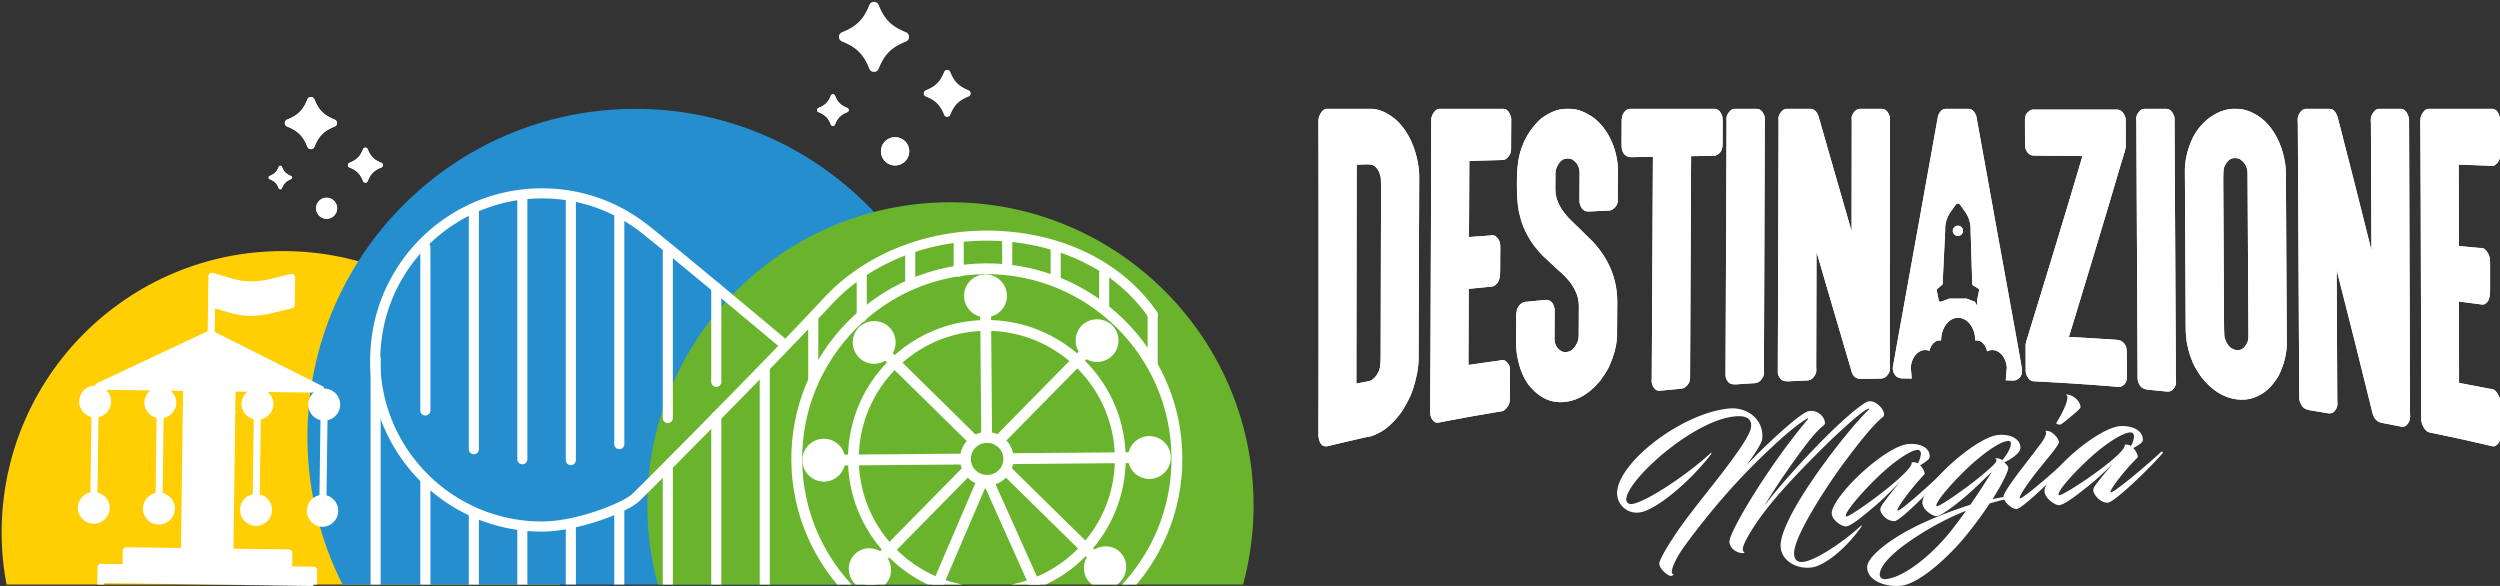
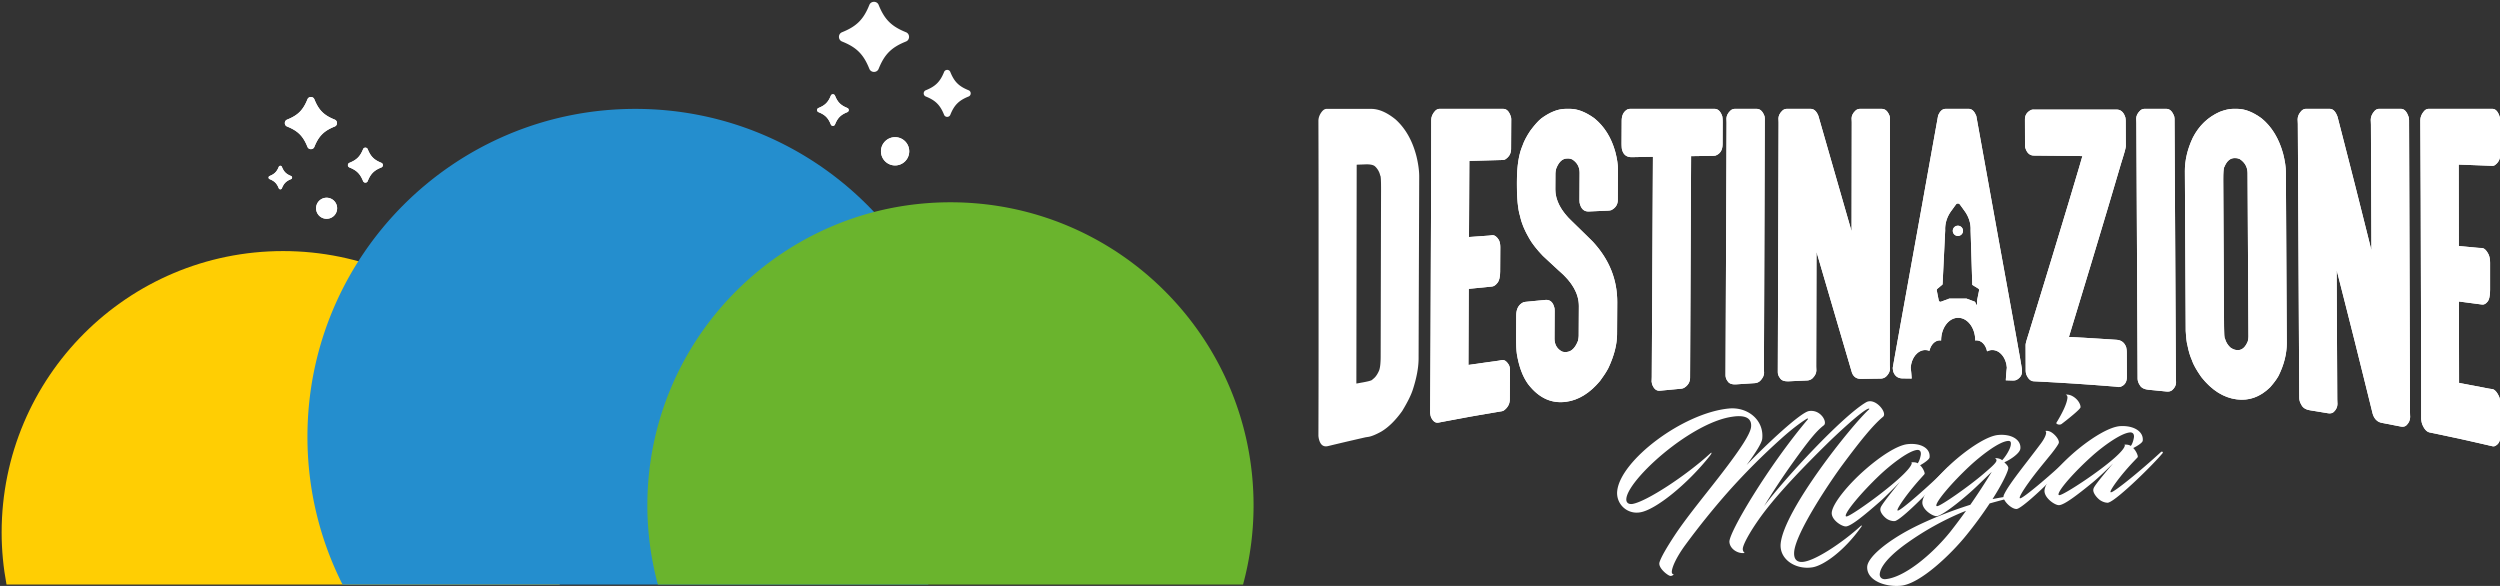
<svg xmlns="http://www.w3.org/2000/svg" xmlns:xlink="http://www.w3.org/1999/xlink" width="256" height="60" xml:space="preserve">
  <rect width="100%" height="100%" fill="#333333" stroke="none" />
  <path fill="#FFCE03" d="M57.306 59.854c.322-1.725.5-3.504.5-5.325 0-15.915-12.903-28.819-28.821-28.819C13.071 25.71.168 38.614.168 54.529c0 1.821.176 3.601.499 5.325h56.639z" />
  <path fill="#FFF" d="M176.707 47.951c1.418-1.871 2.521-3.484 2.602-4.223.117-1.115-.934-1.209-1.927-1.054-1.839.257-4.142 1.526-6.157 3.054-2.524 1.917-4.583 4.219-4.687 5.331-.044.406.218.607.636.543 1.429-.251 5.442-2.87 7.922-5.139.253-.239.187-.029.007.199-2.273 2.875-5.56 5.553-7.158 5.802a2.003 2.003 0 0 1-2.343-2.187c.334-3.143 6.709-7.97 11.402-8.442 1.962-.206 3.653 1.184 3.449 3.096-.044.421-.657 1.414-1.601 2.686 2.007-2.094 5.529-5.392 6.392-5.526.419-.064.901.045 1.284.458.316.335.463.823.232 1.003-.724.555-1.454 1.421-3.166 3.812a74.364 74.364 0 0 0-2.954 4.465c2.067-2.788 8.034-9.229 10.446-10.633.923-.541 2.222 1.079 1.741 1.481-1.042.861-2.362 2.506-4.097 4.841-1.239 1.661-4.884 7.06-5.01 9.03-.036.604.186.925.617.987 1.197.183 4.468-2.077 6.161-3.64.096-.083.245-.151.095.059-1.748 2.465-3.861 3.963-5.013 4.142-1.7.265-3.41-.821-3.236-2.459.367-3.448 7.196-12.021 9.031-13.703.079-.068.024-.104-.017-.094-.577.088-3.455 2.802-4.214 3.548-2.578 2.537-4.777 4.846-6.319 6.824-1.345 1.732-2.286 3.39-2.357 3.927a.508.508 0 0 0 .189.485c-.692.108-1.513-.405-1.565-1.124-.086-.927 3.95-7.726 8.018-12.547.048-.05.013-.13-.062-.091-.331.194-1.291.827-2.669 2.069a68.638 68.638 0 0 0-5.373 5.382 78.676 78.676 0 0 0-4.45 5.521c-.899 1.238-1.309 2.185-1.359 2.65-.018.173.026.294.125.294.139.02-.063.21-.262.196-.215.018-1.303-.81-1.127-1.392.175-.568.776-1.573 1.536-2.734 1.389-2.109 3.638-4.766 5.238-6.897" />
  <path fill="#FFF" d="M196.615 47.644c.287.256.495.732.466.865-.004.029-.019.045-.039.073l-.402.448c-1.412 1.575-2.3 2.921-2.342 3.184-.005.043-.008.072.064.064.318-.035 2.966-2.323 5.075-4.393.11-.111.258-.016.175.095-.782 1.032-4.566 4.992-5.504 5.354-.046.021-.061.023-.075.023-.247.027-.636-.07-.913-.296-.33-.265-.629-.674-.566-.981a.57.57 0 0 1 .043-.149c.112-.255.715-1.067 1.965-2.596-.533.561-1.446 1.493-2.063 2.035-1.609 1.411-2.91 2.473-3.447 2.534-.418.047-1.56-.671-1.478-1.438.099-.929 1.678-2.866 3.477-4.426 1.529-1.332 3.22-2.438 4.263-2.557 1.361-.151 2.375.409 2.275 1.35-.024.217-.581.595-.974.811m-.9-.287c.104-.039.491-.039.65.086.127-.128.252-.486.316-.823.064-.351-.068-.578-.372-.546-.94.105-2.851 1.64-3.9 2.645-1.8 1.72-3.357 3.583-3.409 4.075-.006.043.004.1.104.088.551-.061 6.423-4.286 6.657-5.429a.097.097 0 0 0-.046-.096" />
  <path fill="#FFF" d="M201.785 50.384c-1.742 1.538-3.047 2.432-3.453 2.471-.42.037-1.563-.703-1.48-1.47.098-.93 1.682-2.839 3.481-4.37 1.534-1.302 3.229-2.375 4.27-2.473 1.438-.132 2.375.528 2.282 1.398-.055.52-1.178 1.213-1.642 1.397.181.184.417.392.409.607-.004.029-.03.133-.033.16-.153.502-.651 1.538-1.583 3.002.794-.157.924-.171 1.464-.263.089-.01.123.203-.04.247-.722.182-1.004.266-1.716.458a40.465 40.465 0 0 1-2.419 3.292c-1.49 1.847-4.679 4.952-6.681 5.139-1.699.154-3.488-.584-3.445-1.922.034-.993 2.016-2.624 4.57-3.95 1.9-.979 4.134-1.83 5.992-2.418a65.053 65.053 0 0 0 2.196-3.373c-.766.732-1.505 1.474-2.172 2.068m-.463 1.922-.42.165a29.306 29.306 0 0 0-5.542 3.082c-.824.576-2.746 2.031-2.872 3.205-.037.362.228.582.589.547 1.916-.175 4.733-2.488 6.639-4.857.549-.698 1.1-1.438 1.606-2.142m4.585-6.765c.024-.216.015-.418-.304-.388-.958.086-2.824 1.565-3.908 2.57-1.804 1.687-3.364 3.522-3.416 4.015-.006.043.002.102.104.09.364-.033 3.14-1.951 4.704-3.286.615-.532 1.326-1.112 1.353-1.375.011-.1-.038-.181-.147-.229-.015.004.016-.016.06-.02.146-.014.497.041.667.21.355-.376.838-1.137.887-1.587" />
  <path fill="#FFF" d="M208.421 48.495c-.838 1.082-1.574 2.173-1.604 2.463-.005.045.007.072.065.066.304-.021 2.914-2.188 5.043-4.204.112-.109.276-.021.191.086-.365.445-1.146 1.295-2.212 2.365-1.063 1.073-2.962 2.813-3.399 2.847-.493.037-1.398-.802-1.347-1.293a.756.756 0 0 1 .084-.235c.534-1.105 2.171-3.068 3.75-5.185.304-.411.503-.801.528-1.048.013-.115-.008-.185-.092-.222.016-.002.313-.096.701.177.257.168.738.66.698 1.024-.014.114-.336.586-.735 1.09-.43.537-1.023 1.243-1.671 2.069m2.149-5.195c.629-1.023 1.073-1.948 1.135-2.541.019-.159-.039-.3-.178-.346-.015.002.294-.066.689.149.64.353.865.938.827 1.158-.003.027-.021.043-.054.09-.317.413-1.837 1.575-1.884 1.608-.247.162-.588-.024-.535-.118" />
  <path fill="#248ECE" d="M95.047 59.854a33.437 33.437 0 0 0 3.591-15.124c0-18.545-15.033-33.58-33.577-33.58-18.543 0-33.579 15.034-33.579 33.58 0 5.439 1.296 10.58 3.594 15.124h59.971z" />
  <path fill="#FFF" d="M218.441 45.88c.288.272.495.768.468.897-.002.027-.02.045-.037.074l-.407.427c-1.418 1.501-2.309 2.8-2.351 3.061-.006.045-.007.074.064.07.32-.018 2.979-2.161 5.097-4.116.112-.107.261 0 .178.104-.787.991-4.586 4.753-5.53 5.061a.189.189 0 0 1-.074.02c-.248.014-.64-.11-.919-.354-.329-.286-.631-.714-.57-1.021a.722.722 0 0 1 .045-.146c.115-.253.72-1.034 1.973-2.496-.535.533-1.453 1.416-2.07 1.926-1.616 1.322-2.922 2.315-3.46 2.342-.423.023-1.569-.767-1.487-1.534.101-.929 1.686-2.782 3.489-4.246 1.536-1.248 3.236-2.261 4.284-2.315 1.365-.073 2.386.552 2.283 1.492-.023.215-.579.56-.976.754m-.905-.341c.104-.033.494-.01.652.125.128-.121.253-.476.317-.811.067-.349-.068-.586-.374-.572-.944.051-2.862 1.478-3.916 2.428-1.81 1.624-3.372 3.406-3.424 3.898-.006.043.001.1.104.096.554-.029 6.451-3.93 6.688-5.066a.102.102 0 0 0-.047-.098" />
  <defs>
    <path id="a" d="m138.892 39.234.033-22.328c0-.028.01-.043.029-.043.284-.009.568-.02.853-.031.482-.018.811.048.983.193a1.8 1.8 0 0 1 .546.96c.058-.002.085.461.084 1.392-.015 5.706-.026 11.412-.04 17.119-.001.693-.056 1.174-.159 1.442-.186.433-.41.738-.678.912 0 .085-.321.185-.963.302-.22.038-.439.081-.66.12h-.006c-.014-.001-.023-.014-.022-.038m-3.478-27.866c-.271.318-.408.66-.408 1.021.012 3.68.016 6.577.016 8.689v14.901c0 2.159-.004 5.043-.016 8.65.012.129.029.247.059.356.146.574.448.804.914.697.658-.158 1.945-.468 3.863-.905.202-.029.316-.047.345-.053.326-.07.736-.245 1.234-.517.746-.436 1.464-1.143 2.158-2.11.526-.866.891-1.587 1.082-2.163.397-1.213.598-2.28.603-3.213.019-6.215.041-12.428.063-18.64 0-.583-.088-1.257-.269-2.024-.408-1.629-1.129-2.907-2.161-3.835-.874-.708-1.704-1.073-2.486-1.073h-4.578c-.145.001-.284.075-.419.219" />
  </defs>
  <use xlink:href="#a" fill="#FFF" />
  <clipPath id="b">
    <use xlink:href="#a" />
  </clipPath>
-   <path clip-path="url(#b)" fill="#FFF" d="M135.006 11.15h10.32v34.64h-10.32z" />
  <defs>
    <path id="c" d="M147.384 11.15c-.143 0-.282.069-.42.203-.271.295-.406.613-.406.949-.004 3.417-.01 6.107-.016 8.07-.019 4.655-.035 9.311-.052 13.964-.008 1.951-.021 4.595-.044 7.933.019.212.056.377.112.502.202.392.449.561.746.502 2.466-.48 4.38-.813 5.739-1.037.244-.043.488-.082.734-.123a.688.688 0 0 0 .204-.072c.414-.298.623-.683.624-1.158.007-1.011.011-2.02.017-3.027a1.026 1.026 0 0 0-.143-.538c-.211-.333-.436-.482-.678-.451a3.334 3.334 0 0 1-.345.068c-1.021.14-2.041.282-3.061.432-.02.004-.03-.01-.028-.035.012-2.569.022-5.142.032-7.714.002-.013.011-.026.03-.042.781-.08 1.562-.159 2.343-.234.191-.02.369-.134.534-.342.203-.215.309-.618.31-1.212l.014-2.462c.001-.323-.051-.577-.157-.765-.209-.333-.437-.494-.677-.478a3.27 3.27 0 0 1-.346.045l-1.996.142c-.02.002-.03-.011-.03-.037.014-2.571.023-5.144.036-7.714 0-.025.01-.039.028-.041 1.139-.034 2.277-.065 3.417-.097a.643.643 0 0 0 .202-.044c.418-.257.625-.615.628-1.077.005-1.01.009-2.019.016-3.028a.997.997 0 0 0-.028-.25c-.171-.552-.431-.831-.777-.831h-6.562z" />
  </defs>
  <use xlink:href="#c" fill="#FFF" />
  <clipPath id="d">
    <use xlink:href="#c" />
  </clipPath>
  <path clip-path="url(#d)" fill="#FFF" d="M146.446 11.15h8.307v32.181h-8.307z" />
  <defs>
    <path id="e" d="M160.772 11.15h-.447c-.764 0-1.591.319-2.482.968-.309.244-.688.664-1.137 1.266-.378.564-.647 1.079-.805 1.543-.37.863-.562 2.054-.567 3.566-.002.114-.002.231-.002.347-.008 1.472.099 2.565.316 3.267.141.695.455 1.464.941 2.296.29.516.757 1.121 1.41 1.806.547.51 1.094 1.016 1.641 1.519 1.363 1.161 2.042 2.363 2.036 3.629l-.017 3.04a2.465 2.465 0 0 1-.075.51c-.274.699-.647 1.077-1.121 1.132l-.114.011a.974.974 0 0 1-.392-.05c-.521-.274-.777-.725-.775-1.34l.015-2.771a2.922 2.922 0 0 0-.012-.3c-.132-.629-.448-.921-.951-.874-.666.063-1.33.126-1.997.193-.058.006-.134.02-.23.042-.494.228-.74.678-.745 1.341-.004.752-.006 1.5-.012 2.249-.004.746.022 1.318.079 1.72.214 1.293.599 2.318 1.153 3.08 1.101 1.423 2.399 2.01 3.895 1.801 1.267-.171 2.419-.886 3.461-2.128.389-.525.676-.966.861-1.33.588-1.252.884-2.404.889-3.468.007-1.08.012-2.163.018-3.243.013-2.348-.822-4.404-2.501-6.222-.55-.55-1.25-1.233-2.106-2.061-1.161-1.087-1.738-2.2-1.732-3.318l.009-1.585c0-.137.025-.308.076-.511.263-.685.634-1.033 1.104-1.042l.117-.003c.115-.003.251.025.405.083.52.324.778.79.774 1.398-.006.913-.011 1.826-.015 2.741-.002.073.003.172.014.298.132.628.447.929.949.906.667-.03 1.334-.06 2-.088.097-.002.193-.02.292-.049.443-.227.668-.571.671-1.036l.016-3.08c.004-.525-.086-1.136-.266-1.829-.406-1.472-1.125-2.625-2.153-3.46-.885-.638-1.713-.964-2.482-.964h-.006" />
  </defs>
  <use xlink:href="#e" fill="#FFF" />
  <clipPath id="f">
    <use xlink:href="#e" />
  </clipPath>
  <path clip-path="url(#f)" fill="#FFF" d="M155.246 11.15h10.436v30.2h-10.436z" />
  <defs>
    <path id="g" d="M166.894 11.15a.763.763 0 0 0-.248.056c-.386.218-.583.604-.585 1.153l-.012 2.363c-.001.34.024.579.083.713.152.45.477.667.969.658.718-.014 1.438-.026 2.159-.039-.041 7.513-.079 15.027-.119 22.54 0 .109-.006.271-.016.491.009-.002.021.076.042.231.174.5.445.732.823.691.718-.068 1.434-.137 2.151-.203a.832.832 0 0 0 .292-.079c.416-.251.627-.596.63-1.036.034-7.566.072-15.132.106-22.699l2.261-.032c.059 0 .13-.008.22-.021.492-.173.74-.565.743-1.178l.009-2.247c0-.259-.012-.459-.041-.601-.171-.508-.436-.762-.791-.762h-8.676z" />
  </defs>
  <use xlink:href="#g" fill="#FFF" />
  <clipPath id="h">
    <use xlink:href="#g" />
  </clipPath>
  <path clip-path="url(#h)" fill="#FFF" d="M166.048 11.15h10.354v28.899h-10.354z" />
  <defs>
    <path id="i" d="M177.619 11.15a.637.637 0 0 0-.42.178c-.273.258-.409.535-.411.831.01.165.015.305.014.424-.034 8.608-.073 17.218-.107 25.827a.978.978 0 0 0 .215.621c.146.249.444.356.902.325.615-.041 1.232-.084 1.848-.121a.876.876 0 0 0 .571-.228c.271-.274.41-.553.41-.845a6.304 6.304 0 0 1-.015-.421l.089-25.591c0-.071-.007-.152-.027-.246-.183-.502-.446-.754-.795-.754h-2.274z" />
  </defs>
  <use xlink:href="#i" fill="#FFF" />
  <clipPath id="j">
    <use xlink:href="#i" />
  </clipPath>
  <path clip-path="url(#j)" fill="#FFF" d="M176.691 11.15h4.023v28.237h-4.023z" />
  <defs>
    <path id="k" d="M190.431 11.15a.659.659 0 0 0-.42.173c-.271.254-.407.524-.407.813.009.163.018.3.015.416l-.016 11.084h-.016c-1.131-3.914-2.26-7.836-3.386-11.774-.192-.474-.453-.71-.782-.712h-2.477a.646.646 0 0 0-.42.176c-.27.255-.406.529-.408.821.011.164.015.303.015.419l-.082 25.522c-.003.22.07.427.218.617.145.249.443.36.9.341.619-.033 1.234-.059 1.852-.084a.877.877 0 0 0 .569-.212c.271-.265.408-.543.408-.831a9.021 9.021 0 0 1-.014-.417c.011-3.889.021-7.778.028-11.665h.015c1.201 4.118 2.406 8.222 3.616 12.323.163.434.479.646.947.637.655-.014 1.313-.021 1.97-.029a.852.852 0 0 0 .567-.197c.272-.257.408-.527.41-.815a6.789 6.789 0 0 1-.017-.413c.007-8.403.01-16.805.015-25.208 0-.069-.012-.15-.029-.242-.184-.494-.45-.742-.797-.742h-2.274z" />
  </defs>
  <use xlink:href="#k" fill="#FFF" />
  <clipPath id="l">
    <use xlink:href="#k" />
  </clipPath>
  <path clip-path="url(#l)" fill="#FFF" d="M182.044 11.15h11.49v27.916h-11.49z" />
  <defs>
    <path id="m" d="M207.961 11.272c-.405.209-.611.529-.607.958l.007 2.665c0 .047.007.11.016.193.157.557.452.839.889.842 1.655.014 3.313.031 4.971.051-.076.308-1.891 6.458-5.484 18.125-.221.678-.332 1.078-.332 1.207.002.888.007 1.775.009 2.665 0 .08.016.186.044.315.187.485.444.734.775.752 2.787.134 5.573.317 8.356.545.088.006.21.023.366.047 0-.012.049-.018.143-.023.456-.149.682-.496.679-1.03-.002-.839-.008-1.678-.012-2.516 0-.155-.021-.327-.06-.506-.166-.475-.498-.73-.992-.766a359.64 359.64 0 0 0-4.872-.294c3.563-11.671 5.327-17.722 5.327-17.722.334-1.038.5-1.644.499-1.811-.006-.857-.008-1.714-.012-2.571 0-.118-.01-.237-.031-.356-.166-.548-.468-.82-.9-.82-2.845 0-5.689 0-8.533-.002a.586.586 0 0 0-.246.052" />
  </defs>
  <use xlink:href="#m" fill="#FFF" />
  <clipPath id="n">
    <use xlink:href="#m" />
  </clipPath>
  <path clip-path="url(#n)" fill="#FFF" d="M207.35 11.221h10.444v28.417H207.35z" />
  <defs>
    <path id="o" d="M219.567 11.15a.624.624 0 0 0-.416.18c-.271.262-.406.542-.403.841.011.168.017.312.017.431l.126 26.166c.002.226.076.445.222.664.146.276.447.434.904.479.615.059 1.229.119 1.844.182.232.022.422-.023.567-.143.269-.235.401-.506.4-.81a6.855 6.855 0 0 1-.016-.437c-.046-8.84-.094-17.679-.139-26.518a1.452 1.452 0 0 0-.03-.255c-.188-.52-.454-.781-.801-.781h-2.275z" />
  </defs>
  <use xlink:href="#o" fill="#FFF" />
  <clipPath id="p">
    <use xlink:href="#o" />
  </clipPath>
  <path clip-path="url(#p)" fill="#FFF" d="M218.745 11.15h4.084v28.964h-4.084z" />
  <defs>
    <path id="q" d="M229.061 35.845c-.033-.002-.068-.008-.101-.01-.166-.02-.354-.102-.565-.247a1.87 1.87 0 0 1-.558-.925c-.059-.008-.089-.423-.094-1.248-.025-4.987-.054-9.974-.081-14.96-.003-.825.034-1.285.123-1.383.247-.598.603-.894 1.067-.883l.102.002c.115.002.251.036.403.101.525.348.788.829.792 1.439.031 5.578.059 11.154.091 16.73.002.136-.022.304-.069.498-.248.596-.583.892-1.007.892a.902.902 0 0 1-.103-.006m-.411-24.695c-.366 0-.81.1-1.329.296-1.225.542-2.151 1.429-2.781 2.664-.547 1.163-.815 2.308-.809 3.449l.086 16.329c.042.732.103 1.227.183 1.49.11.568.256 1.063.442 1.481.146.451.472 1.032.968 1.744 1.069 1.348 2.276 2.117 3.62 2.29 1.266.165 2.412-.239 3.438-1.248.384-.438.665-.821.849-1.15.571-1.151.855-2.286.85-3.391-.032-5.82-.062-11.64-.093-17.461-.002-.544-.1-1.184-.285-1.909-.425-1.543-1.154-2.746-2.191-3.604-.893-.657-1.723-.98-2.497-.98h-.451z" />
  </defs>
  <use xlink:href="#q" fill="#FFF" />
  <clipPath id="r">
    <use xlink:href="#q" />
  </clipPath>
  <path clip-path="url(#r)" fill="#FFF" d="M223.725 11.15h10.447v29.909h-10.447z" />
  <defs>
    <path id="s" d="M243.586 11.15c-.145 0-.284.069-.419.201-.269.294-.403.605-.402.939.012.186.016.346.018.481l.052 12.805-.015-.001a1431.926 1431.926 0 0 0-3.458-13.621c-.195-.537-.458-.804-.786-.804H236.1c-.147 0-.284.067-.421.193-.27.283-.402.581-.401.9.013.181.017.334.019.461l.146 28.024c0 .247.072.484.219.724.146.306.446.493.897.564.611.1 1.224.199 1.834.302.231.037.417 0 .563-.118.267-.243.399-.527.398-.853a9.248 9.248 0 0 1-.018-.474c-.019-4.387-.041-8.771-.062-13.159l.016.003c1.226 4.781 2.449 9.66 3.67 14.646.163.538.477.852.938.937l1.941.378c.23.045.418.008.559-.111.268-.247.4-.541.4-.882a7.811 7.811 0 0 1-.015-.494c-.033-9.957-.064-19.917-.095-29.876a1.74 1.74 0 0 0-.03-.287c-.185-.587-.451-.88-.799-.88h-2.273z" />
  </defs>
  <use xlink:href="#s" fill="#FFF" />
  <clipPath id="t">
    <use xlink:href="#s" />
  </clipPath>
  <path clip-path="url(#t)" fill="#FFF" d="M235.276 11.15h11.522v32.575h-11.522z" />
  <defs>
    <path id="u" d="M248.665 11.15c-.146 0-.287.071-.419.208-.271.303-.404.623-.404.966.019 3.488.031 6.236.04 8.24.012 4.751.023 9.502.037 14.252.006 1.99.01 4.687.01 8.091.019.224.058.41.115.559.202.48.451.755.749.815 2.459.503 4.356.929 5.701 1.244.242.057.484.111.728.17a.55.55 0 0 0 .2.004c.41-.16.614-.513.614-1.046V41.24a1.67 1.67 0 0 0-.142-.66c-.211-.446-.437-.691-.674-.738a3.224 3.224 0 0 1-.344-.046 324.85 324.85 0 0 0-3.04-.577c-.019-.004-.028-.02-.028-.046-.004-2.754-.01-5.507-.013-8.258 0-.013.011-.026.027-.039l2.332.308c.188.025.367-.057.529-.25.201-.189.302-.614.302-1.275v-2.74c0-.359-.054-.652-.162-.879-.208-.411-.434-.623-.675-.647a3.5 3.5 0 0 1-.345-.011c-.664-.064-1.327-.126-1.989-.187-.02-.002-.029-.017-.029-.046-.004-2.752-.01-5.504-.013-8.256 0-.028.009-.041.028-.04 1.138.041 2.272.084 3.41.129a.588.588 0 0 0 .203-.036c.414-.256.621-.648.621-1.17v-3.412c0-.114-.009-.208-.029-.281-.172-.624-.437-.935-.781-.935h-6.559z" />
  </defs>
  <use xlink:href="#u" fill="#FFF" />
  <clipPath id="v">
    <use xlink:href="#u" />
  </clipPath>
  <path clip-path="url(#v)" fill="#FFF" d="M247.842 11.15h8.194v34.561h-8.194z" />
  <defs>
    <path id="w" d="m198.527 30.767-.202-1.024a.182.182 0 0 1 .055-.166l.539-.451.269-5.533c-.037-.717.191-1.426.649-2.033l.45-.622a.249.249 0 0 1 .405 0l.449.622c.458.607.686 1.316.649 2.033l.173 5.58.641.392a.177.177 0 0 1 .057.166l-.209 1.036c0 .959-.132.167-.233.128l-.842-.315h-1.775l-.841.315a.176.176 0 0 1-.234-.128m3.079-19.617h-2.39c-.309 0-.56.226-.751.674-1.03 5.729-1.554 8.632-1.563 8.711-2.019 11.197-3.056 16.914-3.084 17.133 0 .092.02.225.058.397.165.458.486.686.96.684.105 0 .437.004.92.012-.058-.954-.103-1.026-.098-1.108.066-1.012.708-1.809 1.49-1.809.15 0 .291.029.426.084.135-.619.563-1.075 1.072-1.075.044 0 .084.01.125.018v-.018c0-1.275.782-2.313 1.746-2.313s1.748 1.037 1.748 2.313c0 .006 0 .012-.002.018.042-.008.082-.018.125-.018.527 0 .963.479 1.087 1.126.167-.086.347-.135.534-.135.784 0 1.427.797 1.493 1.809.005.086-.044.164-.107 1.291.34.01.572.016.656.02.185.006.326-.01.422-.053.389-.202.581-.494.581-.88l-.001-.19c0-.113-.784-4.49-2.346-13.034-.781-4.324-1.556-8.631-2.334-12.931-.191-.483-.448-.726-.766-.727h-.001" />
  </defs>
  <use xlink:href="#w" fill="#FFF" />
  <clipPath id="x">
    <use xlink:href="#w" />
  </clipPath>
  <path clip-path="url(#x)" fill="#FFF" d="M193.818 11.15h13.236v27.82h-13.236z" />
  <defs>
    <path id="y" d="M199.965 23.636a.524.524 0 1 0 1.048 0 .524.524 0 0 0-1.048 0" />
  </defs>
  <use xlink:href="#y" fill="#FFF" />
  <clipPath id="z">
    <use xlink:href="#y" />
  </clipPath>
  <path clip-path="url(#z)" fill="#FFF" d="M199.965 23.112h1.049v1.048h-1.049z" />
  <path fill="#FFF" d="M34.273 12.249c-1.109-.444-1.636-.972-2.082-2.081-.125-.314-.582-.314-.707 0-.447 1.109-.974 1.637-2.083 2.081-.313.126-.313.583 0 .708 1.109.445 1.636.974 2.083 2.082.125.314.582.314.707 0 .446-1.108.973-1.637 2.082-2.082.315-.125.315-.582 0-.708M39.05 16.673c-.745-.299-1.098-.653-1.396-1.395-.086-.211-.391-.211-.475 0-.3.742-.652 1.096-1.396 1.395-.211.085-.211.39 0 .474.744.298 1.097.651 1.396 1.396.083.21.389.21.475 0 .298-.745.65-1.098 1.396-1.396.209-.084.209-.389 0-.474M29.804 18.023c-.5-.2-.739-.438-.939-.938-.056-.142-.262-.142-.318 0-.202.5-.439.737-.939.938-.141.057-.141.263 0 .319.5.201.738.438.939.937.056.142.262.142.318 0 .201-.5.439-.736.939-.937.14-.056.14-.262 0-.319M34.522 21.327a1.077 1.077 0 1 1-2.154-.002 1.077 1.077 0 0 1 2.154.002M86.765 11.057c-.672-.271-.991-.589-1.26-1.26-.078-.19-.352-.19-.428 0-.271.671-.589.99-1.261 1.26-.19.075-.19.351 0 .428.672.269.99.588 1.261 1.26.077.19.351.19.428 0 .27-.671.588-.991 1.26-1.26.191-.077.191-.353 0-.428M93.104 15.494a1.445 1.445 0 1 1-2.892 0 1.446 1.446 0 0 1 2.892 0" />
  <path fill="#6AB42D" d="M127.289 59.854a30.986 30.986 0 0 0 1.076-8.104c0-17.14-13.897-31.036-31.037-31.036-17.142 0-31.038 13.896-31.038 31.036 0 2.804.378 5.521 1.075 8.104h59.924z" />
  <path fill="#FFF" d="M34.273 12.249c-1.109-.444-1.636-.972-2.082-2.081-.125-.314-.582-.314-.707 0-.447 1.109-.974 1.637-2.083 2.081-.313.126-.313.583 0 .708 1.109.445 1.636.974 2.083 2.082.125.314.582.314.707 0 .446-1.108.973-1.637 2.082-2.082.315-.125.315-.582 0-.708M39.05 16.673c-.745-.299-1.098-.653-1.396-1.395-.086-.211-.391-.211-.475 0-.3.742-.652 1.096-1.396 1.395-.211.085-.211.39 0 .474.744.298 1.097.651 1.396 1.396.083.21.389.21.475 0 .298-.745.65-1.098 1.396-1.396.209-.084.209-.389 0-.474M29.804 18.023c-.5-.2-.739-.438-.939-.938-.056-.142-.262-.142-.318 0-.202.5-.439.737-.939.938-.141.057-.141.263 0 .319.5.201.738.438.939.937.056.142.262.142.318 0 .201-.5.439-.736.939-.937.14-.056.14-.262 0-.319M34.522 21.327a1.077 1.077 0 1 1-2.154-.002 1.077 1.077 0 0 1 2.154.002M92.772 3.3c-1.492-.599-2.199-1.307-2.799-2.796-.168-.423-.782-.423-.951 0-.598 1.489-1.306 2.198-2.797 2.796-.422.168-.422.782 0 .951 1.491.597 2.199 1.308 2.797 2.797.169.422.783.422.951 0 .6-1.489 1.308-2.2 2.799-2.797.421-.168.421-.782 0-.951M99.188 9.243c-1.001-.401-1.476-.875-1.877-1.874-.112-.284-.523-.284-.636 0-.403.999-.877 1.473-1.876 1.874-.282.113-.282.524 0 .638.999.399 1.473.876 1.876 1.875.112.283.523.283.636 0 .401-.999.876-1.476 1.877-1.875.282-.114.282-.525 0-.638M86.765 11.057c-.672-.271-.991-.589-1.26-1.26-.078-.19-.352-.19-.428 0-.271.671-.589.99-1.261 1.26-.19.075-.19.351 0 .428.672.269.99.588 1.261 1.26.077.19.351.19.428 0 .27-.671.588-.991 1.26-1.26.191-.077.191-.353 0-.428M93.104 15.494a1.445 1.445 0 1 1-2.892 0 1.446 1.446 0 0 1 2.892 0" />
  <defs>
-     <path id="A" d="M4.463 17.073h118.583v42.78H4.463z" />
-   </defs>
+     </defs>
  <clipPath id="B">
    <use xlink:href="#A" />
  </clipPath>
  <path transform="matrix(1 -.008 .008 1 -.564 .84)" clip-path="url(#B)" fill="#FFF" d="M86.875 66.737h28.709v3.723H86.875z" />
  <path clip-path="url(#B)" fill="#FFF" d="m115.604 70.896-28.708.237a.56.56 0 0 1-.56-.553l-.028-3.721a.551.551 0 0 1 .548-.559l28.707-.233a.552.552 0 0 1 .559.551l.03 3.717a.552.552 0 0 1-.548.561m-28.162-.876 27.598-.228-.02-2.613-27.6.228.022 2.613zM101.074 49.733a2.75 2.75 0 0 1-2.769-2.727 2.753 2.753 0 0 1 2.725-2.769 2.753 2.753 0 0 1 2.769 2.729 2.746 2.746 0 0 1-2.725 2.767m-.035-4.38a1.636 1.636 0 1 0 .026 3.272 1.637 1.637 0 1 0-.026-3.272" />
  <path clip-path="url(#B)" fill="#FFF" d="M101.216 67.008c-11.038.089-20.092-8.818-20.184-19.856-.09-11.038 8.817-20.092 19.858-20.185 11.038-.089 20.092 8.817 20.182 19.855.093 11.04-8.815 20.096-19.856 20.186m-.319-38.933c-10.429.084-18.84 8.638-18.755 19.069.086 10.427 8.638 18.842 19.065 18.756 10.431-.088 18.844-8.639 18.756-19.069-.086-10.428-8.638-18.842-19.066-18.756" />
  <path clip-path="url(#B)" fill="#FFF" d="M101.17 61.199c-7.84.068-14.27-6.258-14.333-14.095-.064-7.837 6.26-14.268 14.1-14.332 7.838-.063 14.267 6.26 14.332 14.099.064 7.837-6.26 14.268-14.099 14.328m-.225-27.319c-7.228.063-13.059 5.985-13 13.213.06 7.228 5.988 13.062 13.214 13.003 7.229-.063 13.061-5.989 13-13.215-.058-7.228-5.986-13.059-13.214-13.001M102.555 30.278a1.641 1.641 0 0 1-3.281.03 1.64 1.64 0 0 1 1.628-1.65 1.634 1.634 0 0 1 1.653 1.62" />
  <path clip-path="url(#B)" fill="#FFF" d="M100.932 32.488a2.194 2.194 0 0 1-.034-4.389 2.202 2.202 0 0 1 2.213 2.178 2.2 2.2 0 0 1-2.179 2.211m-.024-3.279a1.086 1.086 0 0 0 .018 2.173 1.09 1.09 0 0 0 1.075-1.096 1.09 1.09 0 0 0-1.093-1.077" />
  <path clip-path="url(#B)" fill="#FFF" d="M101.036 45.041a.559.559 0 0 1-.559-.549l-.103-12.551a.55.55 0 0 1 .551-.56.55.55 0 0 1 .559.55l.102 12.551a.555.555 0 0 1-.55.559M90.664 33.892c.647.635.656 1.673.021 2.317a1.639 1.639 0 1 1-.021-2.317" />
  <path clip-path="url(#B)" fill="#FFF" d="M89.531 37.253a2.2 2.2 0 0 1-1.556-.627 2.196 2.196 0 0 1-.023-3.104c.819-.84 2.267-.852 3.102-.025.418.41.649.96.657 1.544a2.168 2.168 0 0 1-.634 1.556c-.422.431-.981.65-1.546.656m-.026-3.279a1.087 1.087 0 0 0-.751 1.861 1.086 1.086 0 1 0 .751-1.861" />
  <path clip-path="url(#B)" fill="#FFF" d="M99.786 45.715a.536.536 0 0 1-.391-.16l-9.1-8.948a.558.558 0 0 1-.008-.785.558.558 0 0 1 .786-.008l9.098 8.953c.22.212.222.564.005.782a.54.54 0 0 1-.39.166M84.346 45.484a1.643 1.643 0 0 1 1.655 1.626 1.636 1.636 0 0 1-1.627 1.651 1.637 1.637 0 0 1-1.653-1.624 1.64 1.64 0 0 1 1.625-1.653" />
  <path clip-path="url(#B)" fill="#FFF" d="M84.377 49.316a2.195 2.195 0 0 1-2.212-2.173c-.01-1.213.967-2.204 2.177-2.214s2.202.968 2.212 2.177a2.192 2.192 0 0 1-2.177 2.21m-.025-3.276a1.087 1.087 0 0 0-1.077 1.094 1.088 1.088 0 0 0 1.095 1.075 1.088 1.088 0 0 0 1.077-1.095 1.088 1.088 0 0 0-1.095-1.074" />
  <path clip-path="url(#B)" fill="#FFF" d="m98.862 47.561-12.857.106a.553.553 0 0 1-.559-.553.546.546 0 0 1 .549-.555l12.859-.107a.558.558 0 0 1 .561.548.556.556 0 0 1-.553.561M87.912 57.159c.612-.621 1.629-.609 2.273.027.647.635.676 1.653.064 2.274-.613.623-1.63.609-2.276-.027-.647-.632-.673-1.649-.061-2.274" />
  <path clip-path="url(#B)" fill="#FFF" d="M89.161 60.473a2.214 2.214 0 0 1-1.576-.642c-.865-.85-.892-2.22-.07-3.062a2.034 2.034 0 0 1 1.528-.621 2.184 2.184 0 0 1 1.533.645c.415.407.651.946.667 1.521a2.074 2.074 0 0 1-.601 1.534c-.403.413-.94.622-1.481.625m-.151-3.216c-.27 0-.52.106-.703.294-.396.403-.373 1.072.055 1.489.425.419 1.097.433 1.492.031a.978.978 0 0 0 .28-.729 1.085 1.085 0 0 0-.335-.757 1.083 1.083 0 0 0-.768-.329h-.021z" />
  <path clip-path="url(#B)" fill="#FFF" d="M90.191 57.739a.565.565 0 0 1-.393-.153.563.563 0 0 1-.006-.793l8.684-8.824a.554.554 0 1 1 .788.777l-8.682 8.828a.565.565 0 0 1-.391.165M111.173 33.723a1.641 1.641 0 0 0 .02 2.319c.647.63 1.683.626 2.318-.02a1.636 1.636 0 0 0-.02-2.315 1.632 1.632 0 0 0-2.318.016" />
  <path clip-path="url(#B)" fill="#FFF" d="M112.359 37.065a2.177 2.177 0 0 1-1.555-.629 2.198 2.198 0 0 1-.025-3.105c.821-.835 2.267-.845 3.102-.023.417.411.65.962.654 1.546a2.174 2.174 0 0 1-.629 1.556c-.424.43-.985.652-1.547.655m-.026-3.278a1.08 1.08 0 0 0-.764.321 1.087 1.087 0 0 0 .012 1.536 1.089 1.089 0 0 0 1.848-.782 1.069 1.069 0 0 0-.327-.763 1.07 1.07 0 0 0-.769-.312" />
  <path clip-path="url(#B)" fill="#FFF" d="M102.246 45.695a.554.554 0 0 1-.399-.942l8.949-9.103a.559.559 0 0 1 .784-.006.557.557 0 0 1 .007.786l-8.948 9.101a.557.557 0 0 1-.393.164M117.682 45.21a1.64 1.64 0 1 0 .027 3.28 1.64 1.64 0 0 0-.027-3.28" />
  <path clip-path="url(#B)" fill="#FFF" d="M117.713 49.044a2.197 2.197 0 0 1-2.211-2.177 2.199 2.199 0 0 1 2.176-2.212 2.198 2.198 0 0 1 2.211 2.177 2.198 2.198 0 0 1-2.176 2.212m-.027-3.279a1.083 1.083 0 0 0-1.075 1.091 1.09 1.09 0 0 0 1.092 1.081 1.087 1.087 0 0 0-.017-2.172" />
  <path clip-path="url(#B)" fill="#FFF" d="m116.059 47.416-12.48.105a.556.556 0 0 1-.009-1.111l12.481-.101c.306 0 .556.243.56.545a.552.552 0 0 1-.552.562M114.309 56.943c-.621-.607-1.64-.582-2.274.063-.637.649-.648 1.664-.025 2.275.621.611 1.64.584 2.274-.061.636-.645.647-1.665.025-2.277" />
  <path clip-path="url(#B)" fill="#FFF" d="M113.116 60.276a2.101 2.101 0 0 1-1.495-.598 2.096 2.096 0 0 1-.625-1.528c.007-.572.235-1.12.643-1.532a2.201 2.201 0 0 1 1.523-.668 2.038 2.038 0 0 1 1.537.598c.838.823.83 2.2-.017 3.061a2.224 2.224 0 0 1-1.566.667m.095-3.218a1.102 1.102 0 0 0-.783.339c-.207.209-.32.479-.324.768a.995.995 0 0 0 .292.721c.405.396 1.074.371 1.491-.055.206-.207.323-.481.327-.77a.982.982 0 0 0-1.003-1.003" />
  <path clip-path="url(#B)" fill="#FFF" d="M112.039 57.561a.552.552 0 0 1-.391-.158l-8.831-8.682a.556.556 0 0 1 .777-.794l8.828 8.684c.22.214.222.566.006.784a.553.553 0 0 1-.389.166M109.003 67.229l-15.949.132a.558.558 0 0 1-.515-.776l7.434-17.339a.563.563 0 0 1 .507-.339l.795-.004a.549.549 0 0 1 .51.329l7.719 17.218a.544.544 0 0 1-.039.524.55.55 0 0 1-.462.255m-15.11-.985 14.251-.117-7.219-16.111-.074.002-6.958 16.226zM55.482 54.436c-9.689 0-17.574-7.884-17.574-17.576 0-9.691 7.885-17.575 17.574-17.575 4.019 0 7.8 1.32 10.936 3.814 3.889 3.094 13.767 11.386 13.866 11.468.045.039.081.08.11.127 1.551-1.61 2.941-3.07 4.004-4.217 4.432-4.779 11.352-7.323 18.513-6.795 6.622.484 12.288 3.486 15.548 8.234a.517.517 0 0 1-.853.586c-3.078-4.49-8.464-7.326-14.772-7.79-6.845-.515-13.458 1.917-17.678 6.468-5.277 5.693-18.617 19.132-19.698 20.145-1.283 1.202-6.367 3.111-9.976 3.111m0-34.118c-9.119 0-16.541 7.419-16.541 16.541 0 9.12 7.422 16.54 16.541 16.54 3.546 0 8.26-1.887 9.267-2.829.831-.776 8.877-8.871 14.949-15.155a.474.474 0 0 1-.08-.055c-.099-.084-9.967-8.367-13.847-11.452-2.947-2.349-6.506-3.59-10.289-3.59" />
  <path clip-path="url(#B)" fill="#FFF" d="M118.032 37.98a.516.516 0 0 1-.518-.516v-5.257a.518.518 0 0 1 1.035 0v5.257a.516.516 0 0 1-.517.516M113.067 32.165a.516.516 0 0 1-.516-.518v-3.662a.516.516 0 1 1 1.032 0v3.662a.515.515 0 0 1-.516.518M108.103 29.364a.518.518 0 0 1-.518-.516v-3.36a.518.518 0 0 1 1.035 0v3.36a.516.516 0 0 1-.517.516M103.137 27.836a.518.518 0 0 1-.517-.519v-2.95a.518.518 0 0 1 1.036 0v2.95a.52.52 0 0 1-.519.519M98.172 28.331a.518.518 0 0 1-.516-.519v-3.358a.517.517 0 1 1 1.034 0v3.358a.519.519 0 0 1-.518.519M93.208 29.45a.517.517 0 0 1-.518-.517v-3.446a.516.516 0 1 1 1.033 0v3.446a.515.515 0 0 1-.515.517M88.243 32.982a.518.518 0 0 1-.519-.518v-4.392a.518.518 0 1 1 1.035 0v4.392a.518.518 0 0 1-.516.518M83.277 39.445a.517.517 0 0 1-.517-.517v-6.376a.516.516 0 1 1 1.034 0v6.376c0 .285-.23.517-.517.517M78.313 62.447a.517.517 0 0 1-.519-.514V37.722a.519.519 0 0 1 1.036 0v24.212a.516.516 0 0 1-.517.513M73.349 62.447a.516.516 0 0 1-.519-.514v-19.3a.518.518 0 0 1 1.035 0v19.3a.516.516 0 0 1-.516.514M68.381 62.447a.515.515 0 0 1-.516-.514v-13.87a.518.518 0 1 1 1.035 0v13.871a.515.515 0 0 1-.519.513M63.416 62.447a.515.515 0 0 1-.515-.514v-9.651a.517.517 0 1 1 1.033 0v9.651a.515.515 0 0 1-.518.514M58.452 62.447a.514.514 0 0 1-.516-.514v-8.271a.515.515 0 1 1 1.032 0v8.271a.513.513 0 0 1-.516.514M53.487 62.447a.513.513 0 0 1-.516-.514v-8.015a.516.516 0 1 1 1.033 0v8.015c0 .285-.23.514-.517.514M48.523 62.447a.516.516 0 0 1-.519-.514V52.54a.517.517 0 0 1 1.036 0v9.393a.515.515 0 0 1-.517.514M43.557 62.447a.514.514 0 0 1-.517-.514V49.268a.516.516 0 1 1 1.034 0v12.666a.514.514 0 0 1-.517.513M73.349 39.618a.518.518 0 0 1-.519-.518v-9.647a.52.52 0 0 1 .519-.52.52.52 0 0 1 .516.52V39.1a.518.518 0 0 1-.516.518M68.381 43.323a.517.517 0 0 1-.516-.516V25.833a.517.517 0 0 1 1.035 0v16.975a.517.517 0 0 1-.519.515M63.416 45.993a.516.516 0 0 1-.515-.519V22.042c0-.286.232-.515.515-.515.287 0 .518.229.518.515v23.433a.516.516 0 0 1-.518.518M58.452 47.629a.514.514 0 0 1-.516-.517V20.148a.516.516 0 1 1 1.032 0v26.964a.514.514 0 0 1-.516.517M53.487 47.543a.514.514 0 0 1-.516-.517V19.975a.516.516 0 1 1 1.033 0v27.052c0 .286-.23.516-.517.516M48.523 46.509a.516.516 0 0 1-.519-.516V21.524c0-.285.232-.515.519-.515.284 0 .517.229.517.515v24.469a.516.516 0 0 1-.517.516M43.557 42.547a.515.515 0 0 1-.517-.517V25.315a.516.516 0 1 1 1.034 0V42.03a.515.515 0 0 1-.517.517M38.462 62.447a.513.513 0 0 1-.515-.514V36.752a.516.516 0 1 1 1.032 0v25.182a.513.513 0 0 1-.517.513" />
  <path transform="rotate(.81 21.249 59.561)" clip-path="url(#B)" fill="#FFF" d="M10.324 58.243h21.777v2.682H10.324z" />
  <path clip-path="url(#B)" fill="#FFF" d="m32.079 61.431-21.777-.292a.355.355 0 0 1-.353-.363l.035-2.684c0-.198.166-.356.364-.353l21.776.292c.199 0 .357.166.355.36l-.037 2.686a.361.361 0 0 1-.363.354M10.67 60.427l21.059.28.025-1.965-21.057-.282-.027 1.967z" />
  <path transform="rotate(.81 21.34 57.497)" clip-path="url(#B)" fill="#FFF" d="M12.918 56.508h16.649v1.735H12.918z" />
  <path clip-path="url(#B)" fill="#FFF" d="m29.55 58.713-16.647-.222a.362.362 0 0 1-.356-.364l.025-1.736a.36.36 0 0 1 .363-.356l16.649.224a.36.36 0 0 1 .352.366l-.021 1.736a.36.36 0 0 1-.365.352m-16.28-.937 15.93.212.015-1.016-15.931-.211-.014 1.015z" />
  <path transform="rotate(.81 21.385 48.082)" clip-path="url(#B)" fill="#FFF" d="M18.999 39.698h4.657v16.808h-4.657z" />
  <path clip-path="url(#B)" fill="#FFF" d="m23.538 56.898-4.656-.064a.358.358 0 0 1-.354-.364l.225-16.803c.002-.2.167-.36.363-.354l4.656.061a.358.358 0 0 1 .354.364L23.9 56.545a.361.361 0 0 1-.362.353m-4.286-.777 3.937.053.215-16.088-3.936-.053-.216 16.088zM21.628 33.974l.043-2.87 1.896.561a7.744 7.744 0 0 0 4.034.094l2.231-.547.028-2.814-2.229.544a7.723 7.723 0 0 1-4.037-.093l-1.894-.563-.076 5.686" />
  <path clip-path="url(#B)" fill="#FFF" d="M21.622 34.332a.358.358 0 0 1-.302-.173.343.343 0 0 1-.054-.191l.076-5.688a.344.344 0 0 1 .147-.282.356.356 0 0 1 .315-.057l1.894.561a7.347 7.347 0 0 0 3.848.092l2.23-.545a.34.34 0 0 1 .31.066.35.35 0 0 1 .135.284l-.03 2.816a.364.364 0 0 1-.274.347l-2.231.545a8.069 8.069 0 0 1-4.22-.1l-1.443-.424-.038 2.398a.357.357 0 0 1-.363.351m.403-3.498 1.644.486c1.251.367 2.582.4 3.848.087l1.959-.479.023-2.073-1.781.435a8.08 8.08 0 0 1-4.223-.099l-1.441-.429-.029 2.072zM11.021 41.133a1.276 1.276 0 1 1-2.551-.035 1.276 1.276 0 0 1 2.551.035" />
  <path clip-path="url(#B)" fill="#FFF" d="M9.723 42.751a1.636 1.636 0 0 1-1.611-1.657 1.63 1.63 0 0 1 1.655-1.611 1.633 1.633 0 1 1-.044 3.268m.035-2.551a.914.914 0 1 0-.024 1.83.916.916 0 0 0 .929-.901.92.92 0 0 0-.905-.929M17.694 41.223a1.275 1.275 0 1 1-2.551-.035 1.277 1.277 0 0 1 1.293-1.26 1.28 1.28 0 0 1 1.258 1.295" />
  <path clip-path="url(#B)" fill="#FFF" d="M16.395 42.839a1.635 1.635 0 0 1-1.612-1.655 1.636 1.636 0 0 1 3.27.045 1.634 1.634 0 0 1-1.658 1.61m.036-2.551a.917.917 0 0 0-.928.905.917.917 0 0 0 1.833.024.923.923 0 0 0-.905-.929M27.641 41.355a1.277 1.277 0 0 1-2.552-.033 1.272 1.272 0 0 1 1.292-1.258 1.274 1.274 0 0 1 1.26 1.291" />
  <path clip-path="url(#B)" fill="#FFF" d="M26.342 42.975a1.64 1.64 0 0 1-1.612-1.658 1.636 1.636 0 0 1 3.27.045 1.641 1.641 0 0 1-1.658 1.613m.034-2.552a.915.915 0 1 0-.025 1.83.912.912 0 0 0 .929-.901.917.917 0 0 0-.904-.929M34.475 41.444a1.275 1.275 0 1 1-2.554-.03 1.275 1.275 0 0 1 2.554.03" />
  <path clip-path="url(#B)" fill="#FFF" d="M33.176 43.064a1.635 1.635 0 1 1 1.658-1.612 1.637 1.637 0 0 1-1.658 1.612m.036-2.55a.915.915 0 0 0-.929.903.914.914 0 0 0 .903.929.915.915 0 1 0 .026-1.832M10.874 52.006a1.276 1.276 0 1 1-2.55-.032 1.276 1.276 0 0 1 2.55.032" />
  <path clip-path="url(#B)" fill="#FFF" d="M9.577 53.625a1.64 1.64 0 0 1-1.612-1.656 1.636 1.636 0 0 1 3.271.045 1.639 1.639 0 0 1-1.659 1.611m.035-2.552a.92.92 0 0 0-.928.905.911.911 0 0 0 .902.925.916.916 0 1 0 .026-1.83M17.547 52.097a1.28 1.28 0 0 1-1.292 1.262 1.283 1.283 0 0 1-1.258-1.297 1.282 1.282 0 0 1 1.292-1.26c.706.011 1.27.59 1.258 1.295" />
  <path clip-path="url(#B)" fill="#FFF" d="M16.251 53.715a1.64 1.64 0 0 1-1.613-1.657 1.64 1.64 0 0 1 1.655-1.613 1.637 1.637 0 0 1 1.615 1.654 1.639 1.639 0 0 1-1.657 1.616m.034-2.553a.917.917 0 1 0-.025 1.831.917.917 0 0 0 .025-1.831M27.494 52.231a1.273 1.273 0 0 1-1.292 1.258 1.28 1.28 0 0 1-1.259-1.295 1.28 1.28 0 0 1 1.293-1.26 1.28 1.28 0 0 1 1.258 1.297" />
  <path clip-path="url(#B)" fill="#FFF" d="M26.197 53.85a1.635 1.635 0 1 1 1.656-1.614 1.638 1.638 0 0 1-1.656 1.614m.035-2.553a.914.914 0 1 0-.026 1.83.916.916 0 1 0 .026-1.83M34.328 52.321a1.275 1.275 0 1 1-2.55-.034 1.275 1.275 0 0 1 2.55.034" />
  <path clip-path="url(#B)" fill="#FFF" d="M33.033 53.94a1.64 1.64 0 0 1-1.614-1.656 1.64 1.64 0 0 1 1.656-1.614 1.636 1.636 0 0 1-.042 3.27m.032-2.551a.917.917 0 1 0-.024 1.83.917.917 0 0 0 .024-1.83M9.612 51.073a.36.36 0 0 1-.356-.36l.112-8.326a.359.359 0 1 1 .719.008l-.111 8.324a.36.36 0 0 1-.364.354M16.285 51.162a.359.359 0 0 1-.354-.362l.11-8.323a.363.363 0 0 1 .365-.356.36.36 0 0 1 .355.366l-.111 8.321a.36.36 0 0 1-.365.354M26.232 51.297a.358.358 0 0 1-.355-.364l.112-8.323a.362.362 0 0 1 .363-.356.363.363 0 0 1 .355.364l-.112 8.323a.36.36 0 0 1-.363.356" />
  <path clip-path="url(#B)" fill="#FFF" d="M33.065 51.389a.365.365 0 0 1-.356-.366l.114-8.32a.36.36 0 0 1 .363-.356.362.362 0 0 1 .355.364l-.111 8.324a.362.362 0 0 1-.365.354M19.056 43.935a.336.336 0 0 1-.23-.087.356.356 0 0 1-.038-.505l3.326-3.86a.357.357 0 0 1 .506-.037c.152.13.169.355.039.506l-3.327 3.857a.36.36 0 0 1-.276.126M19 48.146a.36.36 0 0 1-.273-.592l4.731-5.646a.36.36 0 1 1 .551.463l-4.73 5.646a.361.361 0 0 1-.279.129M18.943 52.355a.361.361 0 0 1-.271-.594l4.732-5.557a.362.362 0 0 1 .505-.039.363.363 0 0 1 .043.507l-4.733 5.557a.36.36 0 0 1-.276.126M18.95 56.616a.357.357 0 0 1-.213-.072.364.364 0 0 1-.067-.506l4.673-6.108a.36.36 0 0 1 .571.437l-4.676 6.109a.354.354 0 0 1-.288.14" />
  <path clip-path="url(#B)" fill="#FFF" d="m21.553 34.178 11.296 5.676-22.74-.304z" />
  <path clip-path="url(#B)" fill="#FFF" d="m32.843 40.214-22.736-.304a.36.36 0 0 1-.15-.687L21.4 33.851a.358.358 0 0 1 .313.008l11.297 5.674c.148.076.23.242.187.409a.358.358 0 0 1-.354.272m-21.167-1.003 19.614.264-9.744-4.896-9.87 4.632z" />
  <path clip-path="url(#B)" fill="#FFF" d="m21.512 34.178-4.686 5.389 9.23.127-4.54-5.514" />
  <path clip-path="url(#B)" fill="#FFF" d="m26.052 40.053-9.233-.125a.367.367 0 0 1-.322-.214.354.354 0 0 1 .058-.384l4.687-5.388a.364.364 0 0 1 .507-.035c.02.02.038.035.053.059l4.532 5.499c.09.11.105.259.047.387a.36.36 0 0 1-.329.201m-8.449-.836 7.684.107-3.783-4.589-3.901 4.482z" />
</svg>